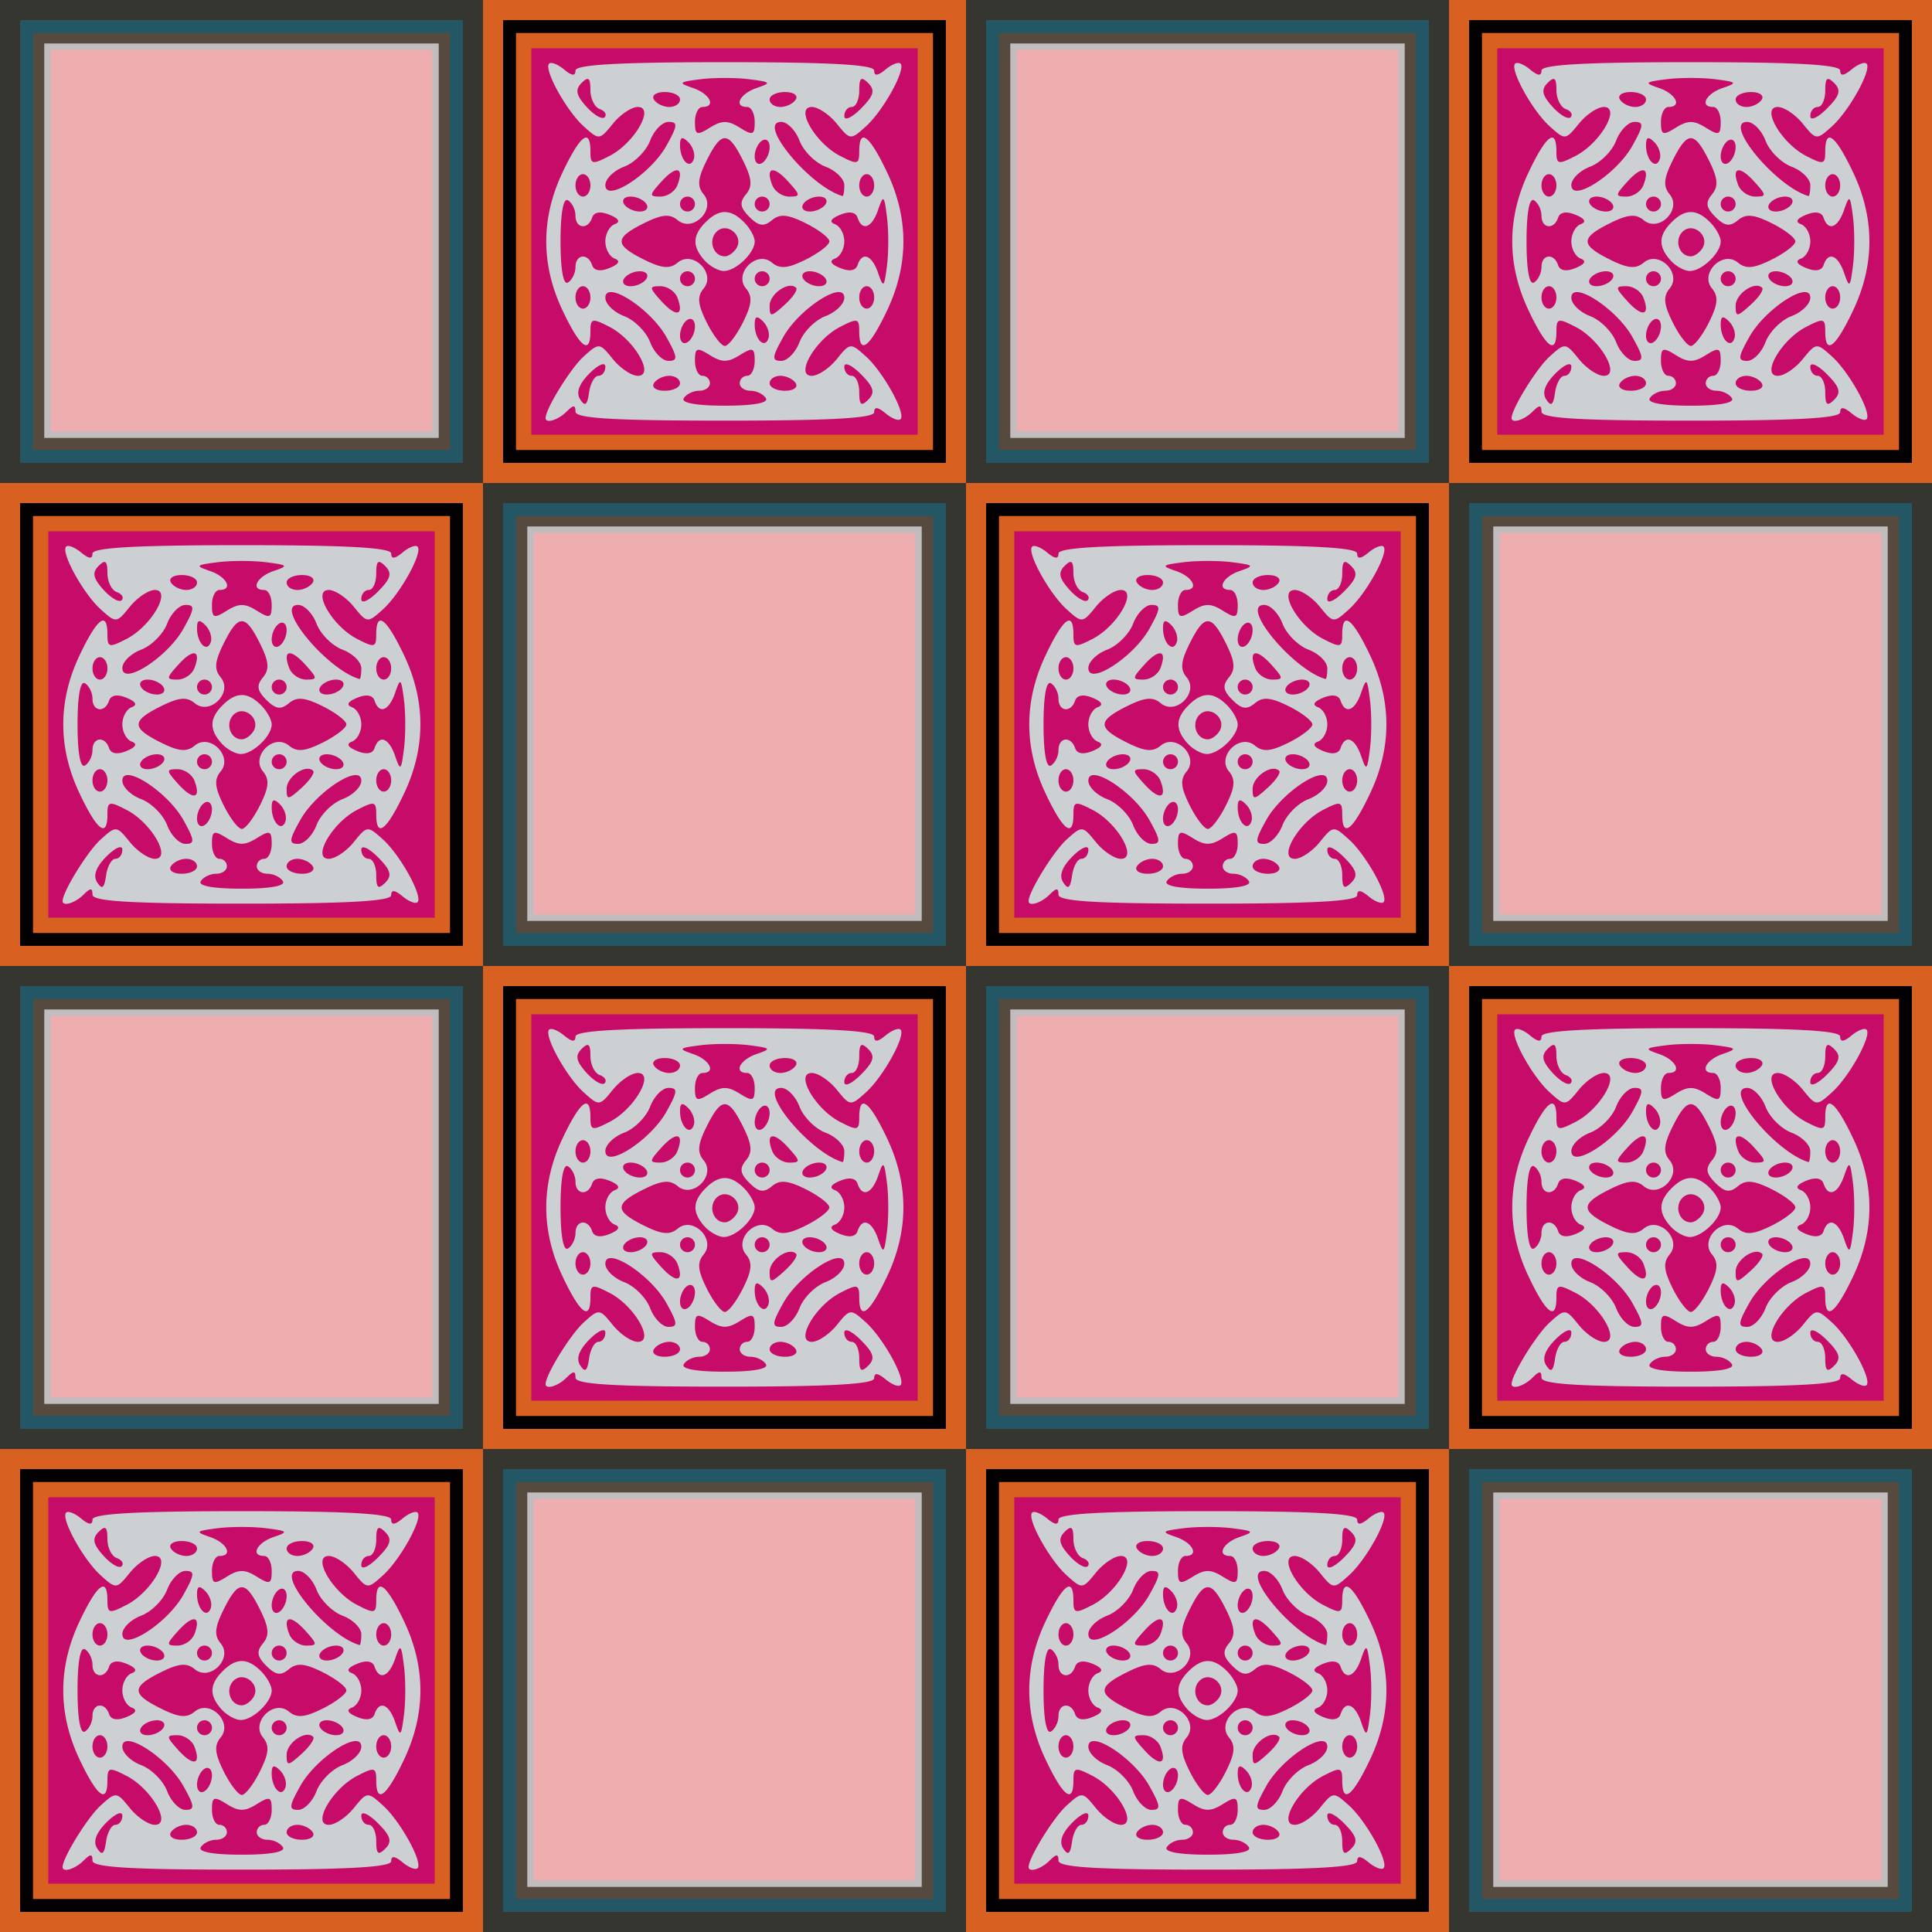
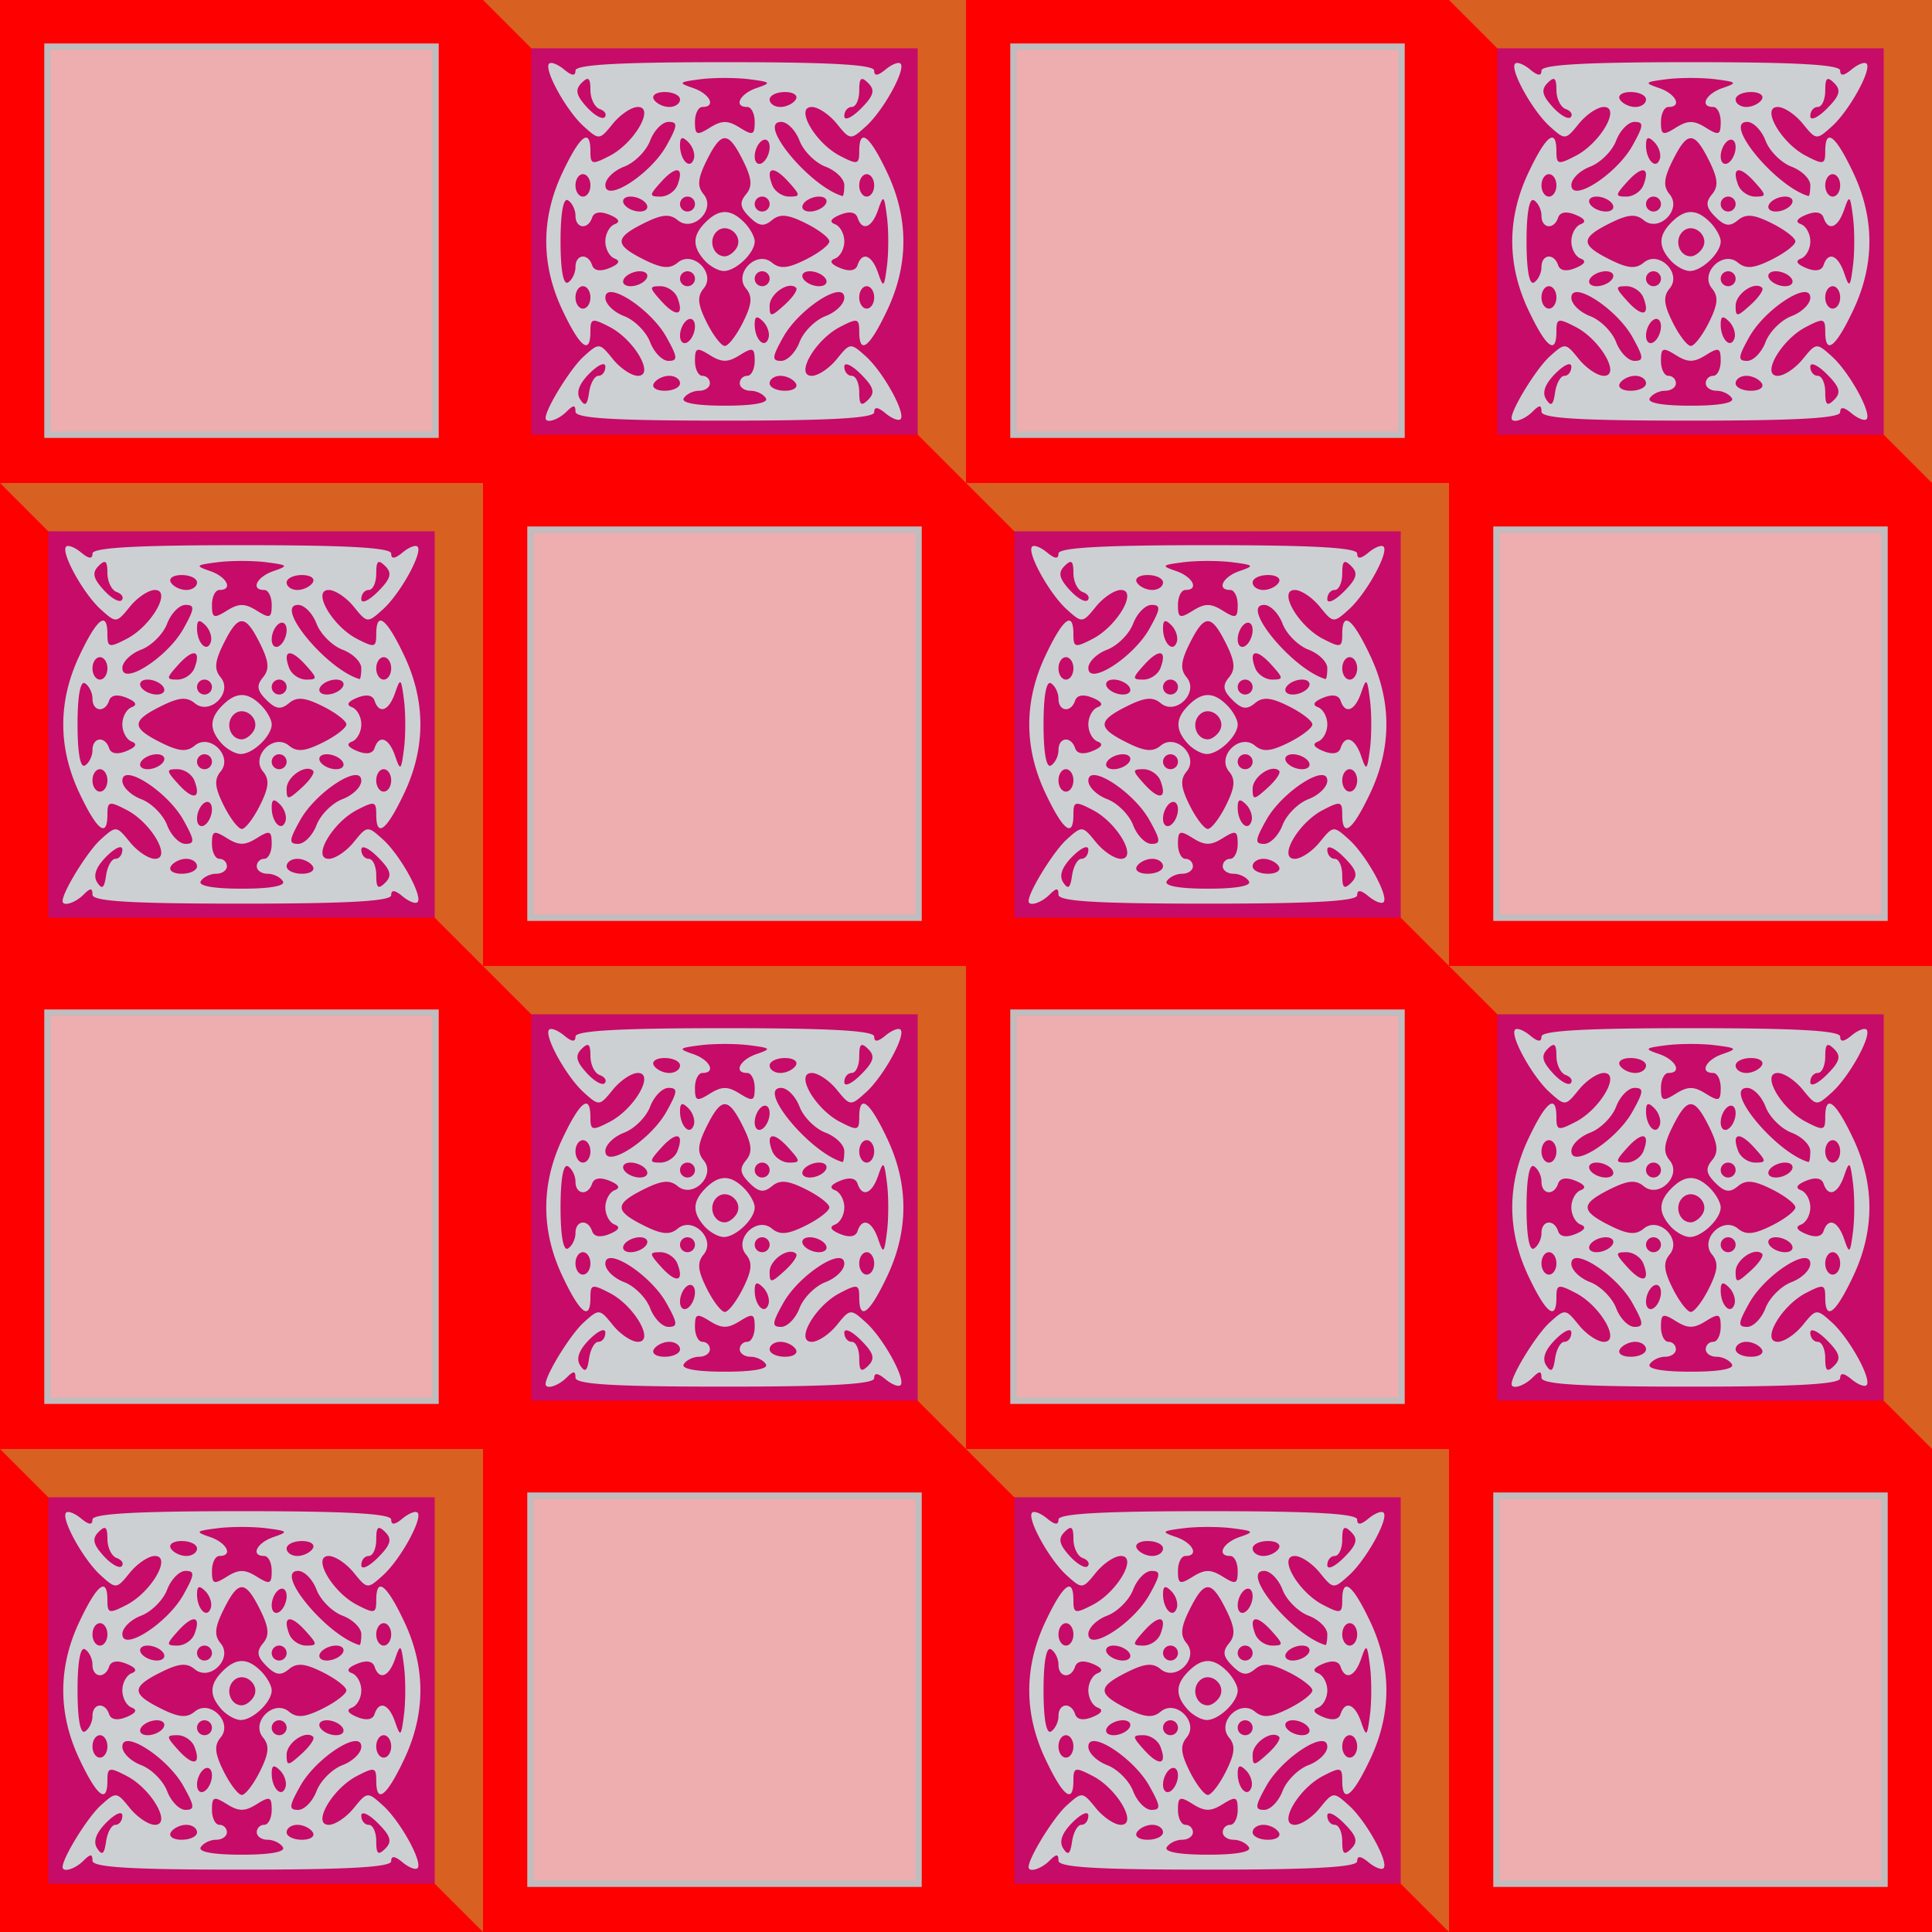
<svg xmlns="http://www.w3.org/2000/svg" xmlns:xlink="http://www.w3.org/1999/xlink" height="1200" width="1200" viewBox="0 0 1200 1200">
  <path fill="red" d="M0 0h1200v1200H0z" />
  <g id="a">
-     <path fill="#d86020" stroke-width="6" d="M6.488 40.96h300v300h-300z" transform="translate(-6.488 859.04)" />
+     <path fill="#d86020" stroke-width="6" d="M6.488 40.96h300v300z" transform="translate(-6.488 859.04)" />
    <path fill="#c60b68" stroke-width="6" d="M36.488 70.96h240v240h-240z" transform="translate(-6.488 859.04)" />
    <path d="M45.377 300.613c0-5.78 15.494-30.855 23.598-38.19 9.616-8.703 9.872-8.68 18.171 1.569 4.63 5.718 11.612 10.396 15.516 10.396 10.751 0-2.103-22.365-17.422-30.314-10.965-5.688-12.034-5.443-12.034 2.758 0 14.935-6.37 10.082-17.393-13.251-13.371-28.302-13.371-57.07 0-85.371 11.023-23.333 17.393-28.186 17.393-13.252 0 8.202 1.07 8.447 12.034 2.759 15.319-7.949 28.173-30.314 17.422-30.314-3.904 0-10.886 4.678-15.516 10.396-8.299 10.25-8.555 10.272-18.17 1.569-10.792-9.767-24.904-35.4-21.412-38.891 1.225-1.225 5.408.413 9.296 3.64 4.834 4.013 7.07 4.222 7.07.661 0-3.676 27.266-5.206 92.762-5.206 65.495 0 92.762 1.53 92.762 5.206 0 3.56 2.235 3.352 7.07-.66 3.887-3.228 8.07-4.866 9.296-3.641 3.491 3.492-10.62 29.124-21.412 38.891-9.616 8.703-9.872 8.68-18.17-1.57-4.63-5.717-11.613-10.395-15.517-10.395-10.75 0 2.103 22.365 17.423 30.314 10.964 5.688 12.034 5.443 12.034-2.759 0-14.934 6.37-10.081 17.393 13.252 13.37 28.302 13.37 57.07 0 85.371-11.024 23.333-17.393 28.186-17.393 13.251 0-8.201-1.07-8.446-12.034-2.758-15.32 7.949-28.174 30.314-17.423 30.314 3.904 0 10.886-4.678 15.516-10.396 8.3-10.25 8.555-10.272 18.17-1.57 10.792 9.768 24.904 35.4 21.413 38.892-1.225 1.225-5.409-.413-9.297-3.64-4.834-4.013-7.069-4.222-7.069-.661 0 3.676-27.267 5.206-92.762 5.206-69.057 0-92.763-1.422-92.763-5.566 0-4.33-1.237-4.33-5.565 0-5.202 5.202-12.987 7.576-12.987 3.96zm32.79-26.225c2.373 0 4.315-2.55 4.315-5.669 0-3.156-4.362-1.307-9.84 4.17-6.542 6.544-8.486 11.94-5.803 16.107 3.03 4.703 4.407 3.663 5.524-4.171.818-5.74 3.43-10.437 5.803-10.437zM182.2 288.304c-1.576-2.551-5.874-4.639-9.55-4.639-3.676 0-6.683-2.087-6.683-4.638a4.652 4.652 0 014.638-4.639c2.551 0 4.638-4.192 4.638-9.316 0-8.155-1.156-8.594-9.276-3.523-7.417 4.633-11.135 4.633-18.553 0-8.12-5.071-9.276-4.632-9.276 3.523 0 5.124 2.087 9.316 4.638 9.316a4.652 4.652 0 014.638 4.639c0 2.551-3.007 4.638-6.683 4.638-3.676 0-7.973 2.088-9.55 4.639-1.792 2.9 7.773 4.638 25.51 4.638 17.736 0 27.301-1.739 25.51-4.638zm58.956-14.998c-5.64-5.64-10.255-7.705-10.255-4.587 0 3.118 2.087 5.67 4.638 5.67 2.55 0 4.638 4.591 4.638 10.204 0 7.989 1.22 8.985 5.617 4.587 4.398-4.398 3.39-7.845-4.638-15.874zm-112.294 5.72c0-2.55-3.008-4.638-6.684-4.638-3.675 0-7.973 2.088-9.55 4.639-1.576 2.551 1.432 4.638 6.684 4.638 5.252 0 9.55-2.087 9.55-4.638zm71.89 0c-1.576-2.55-5.873-4.638-9.55-4.638-3.675 0-6.683 2.088-6.683 4.639s4.298 4.638 9.55 4.638c5.253 0 8.26-2.087 6.684-4.638zm-80.357-28.734c-9.87-17.668-37.914-35.716-37.914-24.399 0 3.838 5.255 8.977 11.678 11.419 6.423 2.442 13.677 9.696 16.119 16.12 2.442 6.424 7.58 11.68 11.418 11.68 5.94 0 5.747-2.204-1.3-14.82zm82.708 3.14c2.443-6.424 9.696-13.678 16.12-16.12 6.422-2.442 11.678-7.58 11.678-11.419 0-11.317-28.045 6.73-37.915 24.4-7.047 12.615-7.24 14.818-1.3 14.818 3.837 0 8.975-5.255 11.417-11.68zm-64.965-9.741c0-3.827-2.087-5.668-4.638-4.091-2.55 1.576-4.638 5.997-4.638 9.824s2.087 5.668 4.638 4.091c2.551-1.577 4.638-5.998 4.638-9.824zm29.8-2.467c5.606-11.24 6.044-16.11 1.897-21.106-7.823-9.427 6.65-23.9 16.076-16.077 4.996 4.147 9.866 3.709 21.104-1.898 8.035-4.009 14.61-9.07 14.61-11.248 0-2.177-6.575-7.238-14.61-11.247-11.238-5.607-16.108-6.045-21.104-1.898-5.032 4.176-8.182 3.704-13.98-2.095-5.8-5.8-6.272-8.95-2.096-13.982 4.147-4.997 3.709-9.867-1.898-21.106-9.152-18.348-13.34-18.348-22.493 0-5.606 11.239-6.044 16.11-1.898 21.106 7.823 9.426-6.65 23.9-16.075 16.077-4.997-4.147-9.867-3.709-21.105 1.898-18.346 9.153-18.346 13.342 0 22.495 11.238 5.607 16.108 6.045 21.105 1.898 9.425-7.823 23.898 6.65 16.075 16.077-4.146 4.997-3.708 9.867 1.898 21.106 4.008 8.036 9.07 14.61 11.247 14.61 2.177 0 7.238-6.574 11.246-14.61zm-24.002-38.713c-7.566-8.594-7.327-15.387.828-23.543 8.396-8.397 15.457-8.397 23.853 0 3.644 3.644 6.626 9.012 6.626 11.927 0 7.288-11.922 18.593-19.38 18.378-3.372-.097-8.738-3.14-11.927-6.762zm19.962-7.381c4.78-7.735-5.97-16.604-12.369-10.205-5.352 5.353-2.002 15.247 5.162 15.247 2.25 0 5.493-2.269 7.207-5.042zm16.505 45.455c-3.788-3.788-5.16-3.269-5.16 1.952 0 9.221 6.237 15.458 8.542 8.543.978-2.934-.544-7.656-3.382-10.495zm-53.142-14.7c-1.51-3.938-6.266-7.159-10.568-7.159-7.137 0-7.085.814.6 9.306 9.228 10.198 14.287 9.108 9.968-2.148zm73.72-6.157c-4.466-4.466-16.462 3.672-16.462 11.168 0 7.138.814 7.086 9.305-.6 5.118-4.63 8.338-9.387 7.157-10.568zm-127.776 5.956c0-3.827-2.088-6.958-4.639-6.958-2.55 0-4.638 3.131-4.638 6.958 0 3.827 2.087 6.958 4.638 6.958 2.551 0 4.639-3.131 4.639-6.958zm176.248 0c0-3.827-2.087-6.958-4.638-6.958-2.551 0-4.638 3.131-4.638 6.958 0 3.827 2.087 6.958 4.638 6.958 2.55 0 4.638-3.131 4.638-6.958zM63.929 206.856c0-8.029 7.752-8.938 10.328-1.21 1.162 3.487 5.088 4.133 10.822 1.779 5.834-2.395 6.96-4.456 3.2-5.86-3.188-1.191-5.797-5.992-5.797-10.67 0-4.677 2.609-9.478 5.797-10.67 3.76-1.403 2.634-3.464-3.2-5.859-5.734-2.354-9.66-1.708-10.822 1.78-2.576 7.727-10.328 6.818-10.328-1.211 0-3.677-2.087-7.975-4.638-9.551-2.899-1.792-4.638 7.774-4.638 25.511 0 17.738 1.74 27.304 4.638 25.512 2.551-1.577 4.638-5.874 4.638-9.55zm44.062 7.232c1.577-2.551-.264-4.639-4.09-4.639-3.827 0-8.247 2.088-9.824 4.639s.264 4.638 4.09 4.638c3.827 0 8.248-2.087 9.824-4.638zm30.148 0a4.652 4.652 0 00-4.638-4.639 4.652 4.652 0 00-4.638 4.639 4.652 4.652 0 004.638 4.638 4.652 4.652 0 004.638-4.638zm46.381 0a4.652 4.652 0 00-4.638-4.639 4.652 4.652 0 00-4.638 4.639 4.652 4.652 0 004.638 4.638 4.652 4.652 0 004.638-4.638zm34.786 0c-1.576-2.551-5.997-4.639-9.823-4.639-3.827 0-5.668 2.088-4.091 4.639 1.576 2.551 5.997 4.638 9.824 4.638 3.826 0 5.667-2.087 4.09-4.638zm38.102-38.268c-1.735-13.7-2.234-14.123-5.473-4.638-3.87 11.334-9.905 13.673-12.808 4.963-1.163-3.487-5.088-4.133-10.823-1.779-5.834 2.395-6.96 4.456-3.2 5.86 3.189 1.191 5.798 5.992 5.798 10.67 0 4.677-2.61 9.478-5.798 10.67-3.76 1.403-2.634 3.464 3.2 5.859 5.735 2.354 9.66 1.708 10.823-1.78 2.903-8.71 8.939-6.37 12.808 4.964 3.239 9.485 3.738 9.062 5.473-4.638 1.05-8.292 1.05-21.86 0-30.15zm-149.417-8.117c-1.576-2.551-5.997-4.638-9.823-4.638-3.827 0-5.668 2.087-4.091 4.638 1.577 2.551 5.997 4.638 9.824 4.638 3.826 0 5.667-2.087 4.09-4.638zm30.148 0a4.652 4.652 0 00-4.638-4.638 4.652 4.652 0 00-4.638 4.638 4.652 4.652 0 004.638 4.638 4.652 4.652 0 004.638-4.638zm46.381 0a4.652 4.652 0 00-4.638-4.638 4.652 4.652 0 00-4.638 4.638 4.652 4.652 0 004.638 4.638 4.652 4.652 0 004.638-4.638zm34.786 0c1.577-2.551-.264-4.638-4.09-4.638-3.827 0-8.248 2.087-9.824 4.638-1.577 2.551.264 4.638 4.09 4.638 3.827 0 8.248-2.087 9.824-4.638zm-146.1-11.596c0-3.827-2.088-6.958-4.639-6.958-2.55 0-4.638 3.131-4.638 6.958 0 3.827 2.087 6.958 4.638 6.958 2.551 0 4.639-3.131 4.639-6.958zm47.19-24.608c7.048-12.616 7.24-14.82 1.3-14.82-3.837 0-8.975 5.256-11.417 11.68-2.442 6.424-9.696 13.678-16.119 16.12s-11.678 7.58-11.678 11.419c0 11.317 28.045-6.731 37.914-24.4zm6.866 24.408c4.32-11.256-.74-12.346-9.969-2.148-7.684 8.492-7.736 9.306-.599 9.306 4.302 0 9.058-3.221 10.568-7.158zm68.828-2.148c-9.228-10.198-14.288-9.108-9.97 2.148 1.511 3.937 6.267 7.158 10.569 7.158 7.138 0 7.085-.814-.6-9.306zm34.812 2.233c0-3.89-5.256-9.07-11.679-11.513-6.423-2.442-13.676-9.696-16.119-16.12-2.442-6.424-7.58-11.68-11.417-11.68-15.393 0 17.758 40.112 38.055 46.047.638.186 1.16-2.844 1.16-6.734zm18.552.115c0-3.827-2.087-6.958-4.638-6.958-2.551 0-4.638 3.131-4.638 6.958 0 3.827 2.087 6.958 4.638 6.958 2.55 0 4.638-3.131 4.638-6.958zM134.023 129.26c-3.788-3.787-5.16-3.268-5.16 1.953 0 9.22 6.237 15.458 8.542 8.542.978-2.934-.544-7.656-3.382-10.494zm50.497 3.106c0-3.827-2.087-5.668-4.638-4.091-2.55 1.577-4.638 5.998-4.638 9.824 0 3.827 2.087 5.668 4.638 4.091 2.551-1.576 4.638-5.997 4.638-9.824zm-18.552-12.125c8.12 5.071 9.276 4.632 9.276-3.523 0-5.124-2.087-9.316-4.638-9.316-8.701 0-4.666-8.186 5.798-11.759 9.484-3.239 9.06-3.738-4.638-5.473-8.291-1.05-21.858-1.05-30.148 0-13.7 1.735-14.122 2.234-4.638 5.473 10.463 3.573 14.499 11.759 5.797 11.759-2.55 0-4.638 4.192-4.638 9.316 0 8.155 1.156 8.594 9.276 3.523 7.418-4.633 11.136-4.633 18.553 0zM79.003 108.7c-3.189-1.139-5.797-6.489-5.797-11.889 0-7.526-1.274-8.544-5.457-4.361-4.182 4.183-3.467 7.654 3.064 14.872 4.686 5.178 9.75 8.072 11.254 6.432 1.504-1.64.125-3.915-3.064-5.054zm166.792-16.089c-4.398-4.398-5.617-3.402-5.617 4.587 0 5.613-2.087 10.205-4.638 10.205-2.551 0-4.638 2.55-4.638 5.669 0 3.118 4.614 1.054 10.255-4.587 8.029-8.03 9.036-11.476 4.638-15.874zm-116.932 10.153c0-2.551-4.298-4.638-9.55-4.638-5.252 0-8.26 2.087-6.683 4.638 1.576 2.551 5.874 4.639 9.55 4.639 3.675 0 6.683-2.088 6.683-4.639zm71.89 0c1.577-2.551-1.43-4.638-6.683-4.638-5.252 0-9.55 2.087-9.55 4.638 0 2.551 3.008 4.639 6.684 4.639s7.973-2.088 9.55-4.639z" fill="#cdd0d2" transform="translate(-6.488 859.04)" />
-     <path d="M16.5 916.5h267v267h-267z" fill="none" stroke="#020000" stroke-width="8" />
  </g>
  <g transform="translate(185.031 631.194)" fill="#b49a4e" id="b">
-     <path fill="#353630" stroke-width="6" d="M114.969 268.806h300v300h-300z" />
-     <path fill="#56493d" stroke="#235766" stroke-width="8" d="M131.469 285.306h267v267h-267z" />
    <path d="M153.858 528.458c0-5.78 15.494-30.855 23.598-38.19 9.616-8.703 9.872-8.68 18.171 1.57 4.63 5.717 11.612 10.396 15.516 10.396 10.751 0-2.103-22.366-17.423-30.314-10.964-5.689-12.034-5.444-12.034 2.758 0 14.935-6.37 10.082-17.393-13.252-13.37-28.302-13.37-57.069 0-85.37 11.024-23.334 17.393-28.187 17.393-13.252 0 8.201 1.07 8.447 12.034 2.758 15.32-7.949 28.174-30.314 17.423-30.314-3.904 0-10.886 4.678-15.516 10.396-8.3 10.25-8.555 10.272-18.17 1.57-10.792-9.767-24.904-35.4-21.413-38.892 1.225-1.225 5.409.413 9.297 3.64 4.834 4.013 7.07 4.222 7.07.661 0-3.676 27.266-5.206 92.762-5.206 65.495 0 92.762 1.53 92.762 5.206 0 3.56 2.235 3.352 7.07-.66 3.887-3.228 8.07-4.866 9.296-3.64 3.491 3.491-10.62 29.124-21.412 38.89-9.616 8.703-9.872 8.681-18.171-1.569-4.63-5.718-11.612-10.396-15.516-10.396-10.75 0 2.103 22.365 17.423 30.314 10.964 5.689 12.034 5.443 12.034-2.758 0-14.935 6.37-10.082 17.393 13.251 13.37 28.302 13.37 57.07 0 85.371-11.024 23.334-17.393 28.187-17.393 13.252 0-8.202-1.07-8.447-12.034-2.758-15.32 7.948-28.174 30.314-17.423 30.314 3.904 0 10.886-4.679 15.516-10.397 8.3-10.25 8.555-10.272 18.17-1.569 10.792 9.767 24.904 35.4 21.413 38.891-1.225 1.225-5.409-.413-9.297-3.64-4.834-4.012-7.069-4.221-7.069-.66 0 3.675-27.267 5.206-92.762 5.206-69.057 0-92.763-1.423-92.763-5.566 0-4.33-1.237-4.33-5.566 0-5.2 5.201-12.986 7.575-12.986 3.96zm32.789-26.224c2.374 0 4.316-2.551 4.316-5.67 0-3.156-4.362-1.307-9.84 4.171-6.542 6.543-8.487 11.94-5.803 16.106 3.03 4.703 4.407 3.663 5.524-4.17.818-5.74 3.43-10.437 5.803-10.437zm104.035 13.915c-1.576-2.55-5.874-4.638-9.55-4.638-3.676 0-6.683-2.088-6.683-4.639a4.652 4.652 0 014.638-4.638c2.55 0 4.638-4.193 4.638-9.317 0-8.155-1.156-8.594-9.276-3.522-7.417 4.632-11.136 4.632-18.553 0-8.12-5.072-9.276-4.633-9.276 3.522 0 5.124 2.087 9.317 4.638 9.317a4.652 4.652 0 014.638 4.638c0 2.551-3.007 4.639-6.683 4.639-3.676 0-7.974 2.087-9.55 4.638-1.792 2.9 7.773 4.639 25.51 4.639 17.736 0 27.3-1.74 25.51-4.639zm58.956-14.998c-5.64-5.64-10.255-7.705-10.255-4.587 0 3.119 2.087 5.67 4.638 5.67 2.55 0 4.638 4.592 4.638 10.204 0 7.99 1.22 8.985 5.617 4.587 4.398-4.398 3.39-7.844-4.638-15.874zm-112.294 5.721c0-2.55-3.008-4.638-6.684-4.638s-7.973 2.087-9.55 4.638c-1.576 2.551 1.431 4.639 6.684 4.639 5.252 0 9.55-2.088 9.55-4.639zm71.89 0c-1.576-2.55-5.873-4.638-9.55-4.638-3.675 0-6.683 2.087-6.683 4.638 0 2.551 4.298 4.639 9.55 4.639 5.253 0 8.26-2.088 6.684-4.639zm-80.357-28.735c-9.87-17.668-37.914-35.715-37.914-24.398 0 3.838 5.255 8.976 11.678 11.418 6.423 2.443 13.677 9.697 16.119 16.12 2.442 6.424 7.58 11.68 11.418 11.68 5.94 0 5.746-2.204-1.3-14.82zm82.708 3.14c2.442-6.423 9.696-13.677 16.119-16.12 6.423-2.442 11.679-7.58 11.679-11.418 0-11.317-28.045 6.73-37.915 24.398-7.047 12.616-7.24 14.82-1.3 14.82 3.837 0 8.975-5.256 11.417-11.68zm-64.965-9.741c0-3.827-2.087-5.668-4.638-4.091-2.551 1.577-4.638 5.998-4.638 9.824 0 3.827 2.087 5.668 4.638 4.092 2.55-1.577 4.638-5.998 4.638-9.825zm29.8-2.467c5.606-11.239 6.044-16.11 1.897-21.106-7.823-9.426 6.65-23.9 16.076-16.077 4.996 4.147 9.866 3.71 21.104-1.898 8.035-4.008 14.61-9.07 14.61-11.247 0-2.178-6.575-7.24-14.61-11.248-11.238-5.607-16.108-6.045-21.104-1.898-5.032 4.176-8.182 3.704-13.98-2.095-5.8-5.799-6.272-8.95-2.096-13.982 4.147-4.996 3.709-9.867-1.898-21.106-9.152-18.347-13.341-18.347-22.493 0-5.607 11.24-6.044 16.11-1.898 21.106 7.823 9.427-6.65 23.9-16.076 16.077-4.996-4.147-9.866-3.709-21.104 1.898-18.346 9.153-18.346 13.343 0 22.495 11.238 5.607 16.108 6.045 21.104 1.898 9.426-7.823 23.899 6.65 16.076 16.077-4.146 4.997-3.709 9.867 1.898 21.106 4.008 8.036 9.07 14.61 11.247 14.61 2.177 0 7.238-6.574 11.246-14.61zm-24.002-38.713c-7.566-8.594-7.328-15.387.828-23.543 8.396-8.397 15.457-8.397 23.853 0 3.644 3.645 6.626 9.012 6.626 11.928 0 7.287-11.922 18.592-19.38 18.377-3.372-.097-8.739-3.14-11.927-6.762zm19.961-7.38c4.78-7.735-5.97-16.604-12.368-10.206-5.352 5.353-2.002 15.248 5.162 15.248 2.25 0 5.493-2.27 7.206-5.043zm16.506 45.455c-3.788-3.788-5.16-3.27-5.16 1.952 0 9.22 6.237 15.458 8.542 8.542.978-2.934-.544-7.656-3.382-10.494zm-53.142-14.701c-1.51-3.937-6.266-7.158-10.568-7.158-7.137 0-7.085.813.6 9.305 9.227 10.198 14.287 9.108 9.968-2.147zm73.72-6.157c-4.466-4.466-16.462 3.673-16.462 11.168 0 7.139.814 7.086 9.305-.599 5.118-4.631 8.338-9.387 7.157-10.569zm-127.777 5.957c0-3.827-2.087-6.958-4.638-6.958-2.55 0-4.638 3.13-4.638 6.958 0 3.826 2.087 6.957 4.638 6.957 2.551 0 4.638-3.13 4.638-6.957zm176.249 0c0-3.827-2.087-6.958-4.638-6.958-2.551 0-4.638 3.13-4.638 6.958 0 3.826 2.087 6.957 4.638 6.957 2.55 0 4.638-3.13 4.638-6.957zM172.41 434.702c0-8.03 7.752-8.939 10.328-1.211 1.162 3.488 5.087 4.133 10.822 1.779 5.834-2.395 6.96-4.455 3.2-5.86-3.188-1.19-5.797-5.992-5.797-10.67 0-4.676 2.609-9.478 5.797-10.669 3.76-1.404 2.634-3.464-3.2-5.86-5.735-2.353-9.66-1.708-10.822 1.78-2.576 7.727-10.328 6.818-10.328-1.211 0-3.676-2.087-7.974-4.638-9.551-2.9-1.792-4.638 7.774-4.638 25.512s1.739 27.303 4.638 25.512c2.55-1.577 4.638-5.875 4.638-9.551zm44.062 7.231c1.577-2.55-.264-4.638-4.09-4.638-3.827 0-8.248 2.087-9.824 4.638-1.577 2.551.264 4.639 4.09 4.639 3.827 0 8.248-2.088 9.824-4.639zm30.148 0a4.652 4.652 0 00-4.638-4.638 4.652 4.652 0 00-4.638 4.638 4.652 4.652 0 004.638 4.639 4.652 4.652 0 004.638-4.639zm46.381 0a4.652 4.652 0 00-4.638-4.638 4.652 4.652 0 00-4.638 4.638 4.652 4.652 0 004.638 4.639 4.652 4.652 0 004.638-4.639zm34.786 0c-1.576-2.55-5.997-4.638-9.823-4.638-3.827 0-5.668 2.087-4.091 4.638 1.576 2.551 5.997 4.639 9.824 4.639 3.826 0 5.667-2.088 4.09-4.639zm38.102-38.267c-1.735-13.7-2.234-14.124-5.473-4.639-3.87 11.334-9.905 13.673-12.808 4.964-1.163-3.488-5.088-4.133-10.823-1.78-5.834 2.396-6.96 4.456-3.2 5.86 3.189 1.191 5.798 5.993 5.798 10.67s-2.61 9.478-5.798 10.67c-3.76 1.404-2.634 3.464 3.2 5.859 5.735 2.354 9.66 1.709 10.823-1.78 2.903-8.709 8.939-6.37 12.808 4.964 3.239 9.485 3.738 9.062 5.473-4.638 1.05-8.291 1.05-21.859 0-30.15zm-149.417-8.118c-1.576-2.55-5.997-4.638-9.823-4.638-3.827 0-5.668 2.087-4.091 4.638 1.576 2.551 5.997 4.639 9.824 4.639 3.826 0 5.667-2.088 4.09-4.639zm30.148 0a4.652 4.652 0 00-4.638-4.638 4.652 4.652 0 00-4.638 4.638 4.652 4.652 0 004.638 4.639 4.652 4.652 0 004.638-4.639zm46.381 0a4.652 4.652 0 00-4.638-4.638 4.652 4.652 0 00-4.638 4.638 4.652 4.652 0 004.638 4.639 4.652 4.652 0 004.638-4.639zm34.786 0c1.577-2.55-.264-4.638-4.09-4.638-3.827 0-8.248 2.087-9.824 4.638-1.577 2.551.264 4.639 4.09 4.639 3.827 0 8.248-2.088 9.824-4.639zm-146.1-11.596c0-3.827-2.088-6.958-4.639-6.958-2.55 0-4.638 3.131-4.638 6.958 0 3.827 2.087 6.958 4.638 6.958 2.551 0 4.638-3.131 4.638-6.958zm47.19-24.608c7.047-12.616 7.24-14.82 1.3-14.82-3.837 0-8.975 5.257-11.417 11.68-2.442 6.424-9.696 13.678-16.119 16.12s-11.678 7.581-11.678 11.419c0 11.317 28.044-6.73 37.914-24.399zm6.866 24.408c4.32-11.255-.74-12.345-9.969-2.148-7.684 8.492-7.736 9.306-.599 9.306 4.302 0 9.058-3.221 10.568-7.158zm68.828-2.148c-9.228-10.197-14.288-9.107-9.97 2.148 1.511 3.937 6.267 7.158 10.569 7.158 7.138 0 7.085-.814-.6-9.306zm34.812 2.233c0-3.89-5.256-9.07-11.679-11.513-6.423-2.442-13.677-9.696-16.119-16.12-2.442-6.423-7.58-11.68-11.418-11.68-15.392 0 17.759 40.112 38.056 46.047.638.186 1.16-2.844 1.16-6.734zm18.552.115c0-3.827-2.087-6.958-4.638-6.958-2.551 0-4.638 3.131-4.638 6.958 0 3.827 2.087 6.958 4.638 6.958 2.55 0 4.638-3.131 4.638-6.958zm-115.431-26.845c-3.788-3.788-5.16-3.27-5.16 1.952 0 9.22 6.237 15.458 8.542 8.543.978-2.934-.544-7.657-3.382-10.495zM293 360.212c0-3.827-2.087-5.667-4.638-4.09-2.55 1.576-4.638 5.997-4.638 9.824 0 3.826 2.087 5.667 4.638 4.09 2.551-1.576 4.638-5.997 4.638-9.824zm-18.552-12.125c8.12 5.071 9.276 4.632 9.276-3.523 0-5.124-2.087-9.316-4.638-9.316-8.702 0-4.666-8.186 5.798-11.759 9.483-3.238 9.06-3.738-4.639-5.473-8.29-1.05-21.857-1.05-30.147 0-13.7 1.735-14.122 2.235-4.638 5.473 10.463 3.573 14.499 11.759 5.797 11.759-2.55 0-4.638 4.192-4.638 9.316 0 8.155 1.156 8.594 9.276 3.523 7.417-4.632 11.136-4.632 18.553 0zm-86.965-11.541c-3.189-1.14-5.798-6.49-5.798-11.89 0-7.526-1.273-8.544-5.456-4.36-4.183 4.182-3.468 7.653 3.064 14.87 4.686 5.18 9.75 8.074 11.254 6.433 1.503-1.64.125-3.914-3.064-5.053zm166.792-16.09c-4.398-4.398-5.617-3.402-5.617 4.587 0 5.613-2.087 10.205-4.638 10.205-2.551 0-4.638 2.551-4.638 5.67 0 3.117 4.614 1.053 10.255-4.588 8.029-8.029 9.036-11.476 4.638-15.874zM237.344 330.61c0-2.552-4.298-4.639-9.55-4.639-5.253 0-8.26 2.087-6.684 4.639 1.577 2.55 5.874 4.638 9.55 4.638 3.676 0 6.684-2.087 6.684-4.638zm71.89 0c1.577-2.552-1.43-4.639-6.683-4.639-5.252 0-9.55 2.087-9.55 4.639 0 2.55 3.008 4.638 6.684 4.638s7.973-2.087 9.55-4.638z" fill="#e9dcf8" />
    <path fill="#eeadae" stroke="#c1bcbe" stroke-width="4" d="M144.469 297.806h241v241h-241z" />
  </g>
  <use height="100%" width="100%" transform="translate(600)" id="c" xlink:href="#a" y="0" x="0" />
  <use height="100%" width="100%" transform="translate(600)" id="d" xlink:href="#b" y="0" x="0" />
  <use height="100%" width="100%" transform="translate(300 -300)" id="e" xlink:href="#a" y="0" x="0" />
  <use height="100%" width="100%" transform="translate(300 -300)" id="f" xlink:href="#b" y="0" x="0" />
  <use height="100%" width="100%" transform="translate(300 -300)" id="g" xlink:href="#c" y="0" x="0" />
  <use height="100%" width="100%" transform="translate(0 -600)" xlink:href="#a" />
  <use height="100%" width="100%" transform="translate(0 -600)" id="h" xlink:href="#b" y="0" x="0" />
  <use height="100%" width="100%" transform="translate(0 -600)" xlink:href="#c" />
  <use height="100%" width="100%" transform="translate(0 -600)" xlink:href="#d" />
  <use height="100%" width="100%" transform="translate(0 -600)" xlink:href="#e" />
  <use height="100%" width="100%" transform="translate(0 -600)" xlink:href="#f" />
  <use height="100%" width="100%" transform="translate(0 -600)" xlink:href="#g" />
  <use height="100%" width="100%" transform="translate(-300 -300)" xlink:href="#b" />
  <use height="100%" width="100%" transform="translate(-300 -300)" xlink:href="#h" />
</svg>